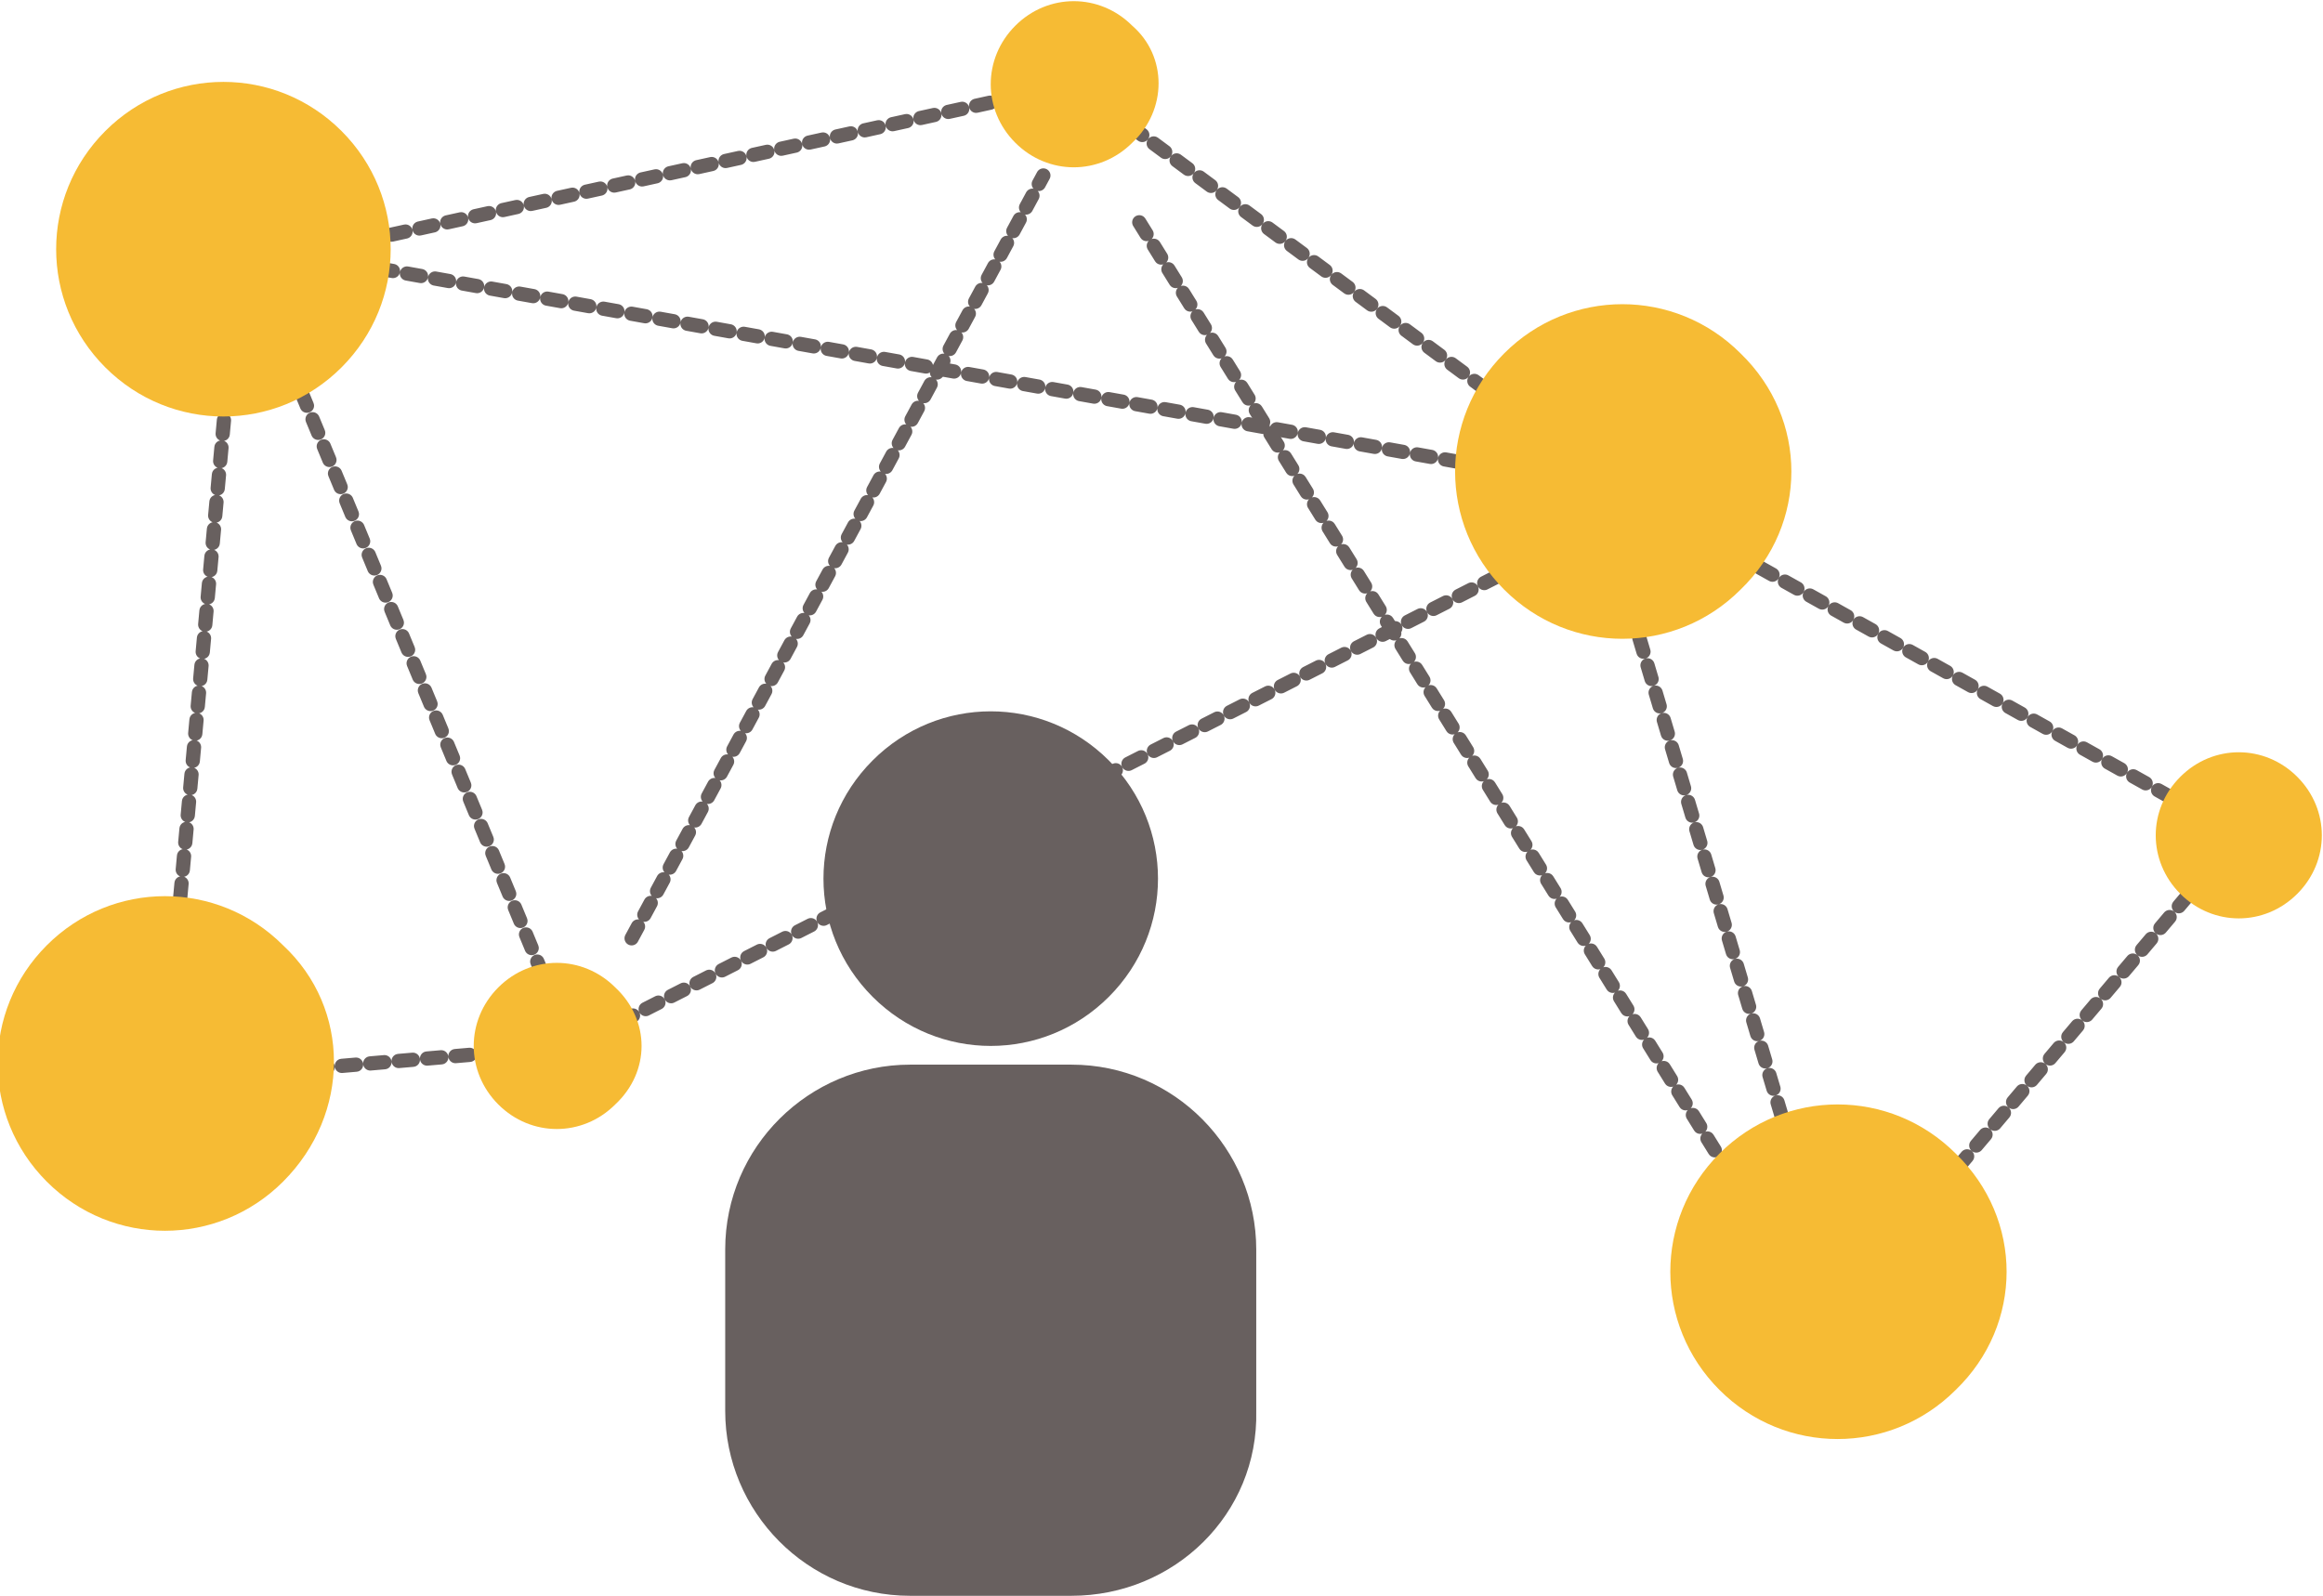
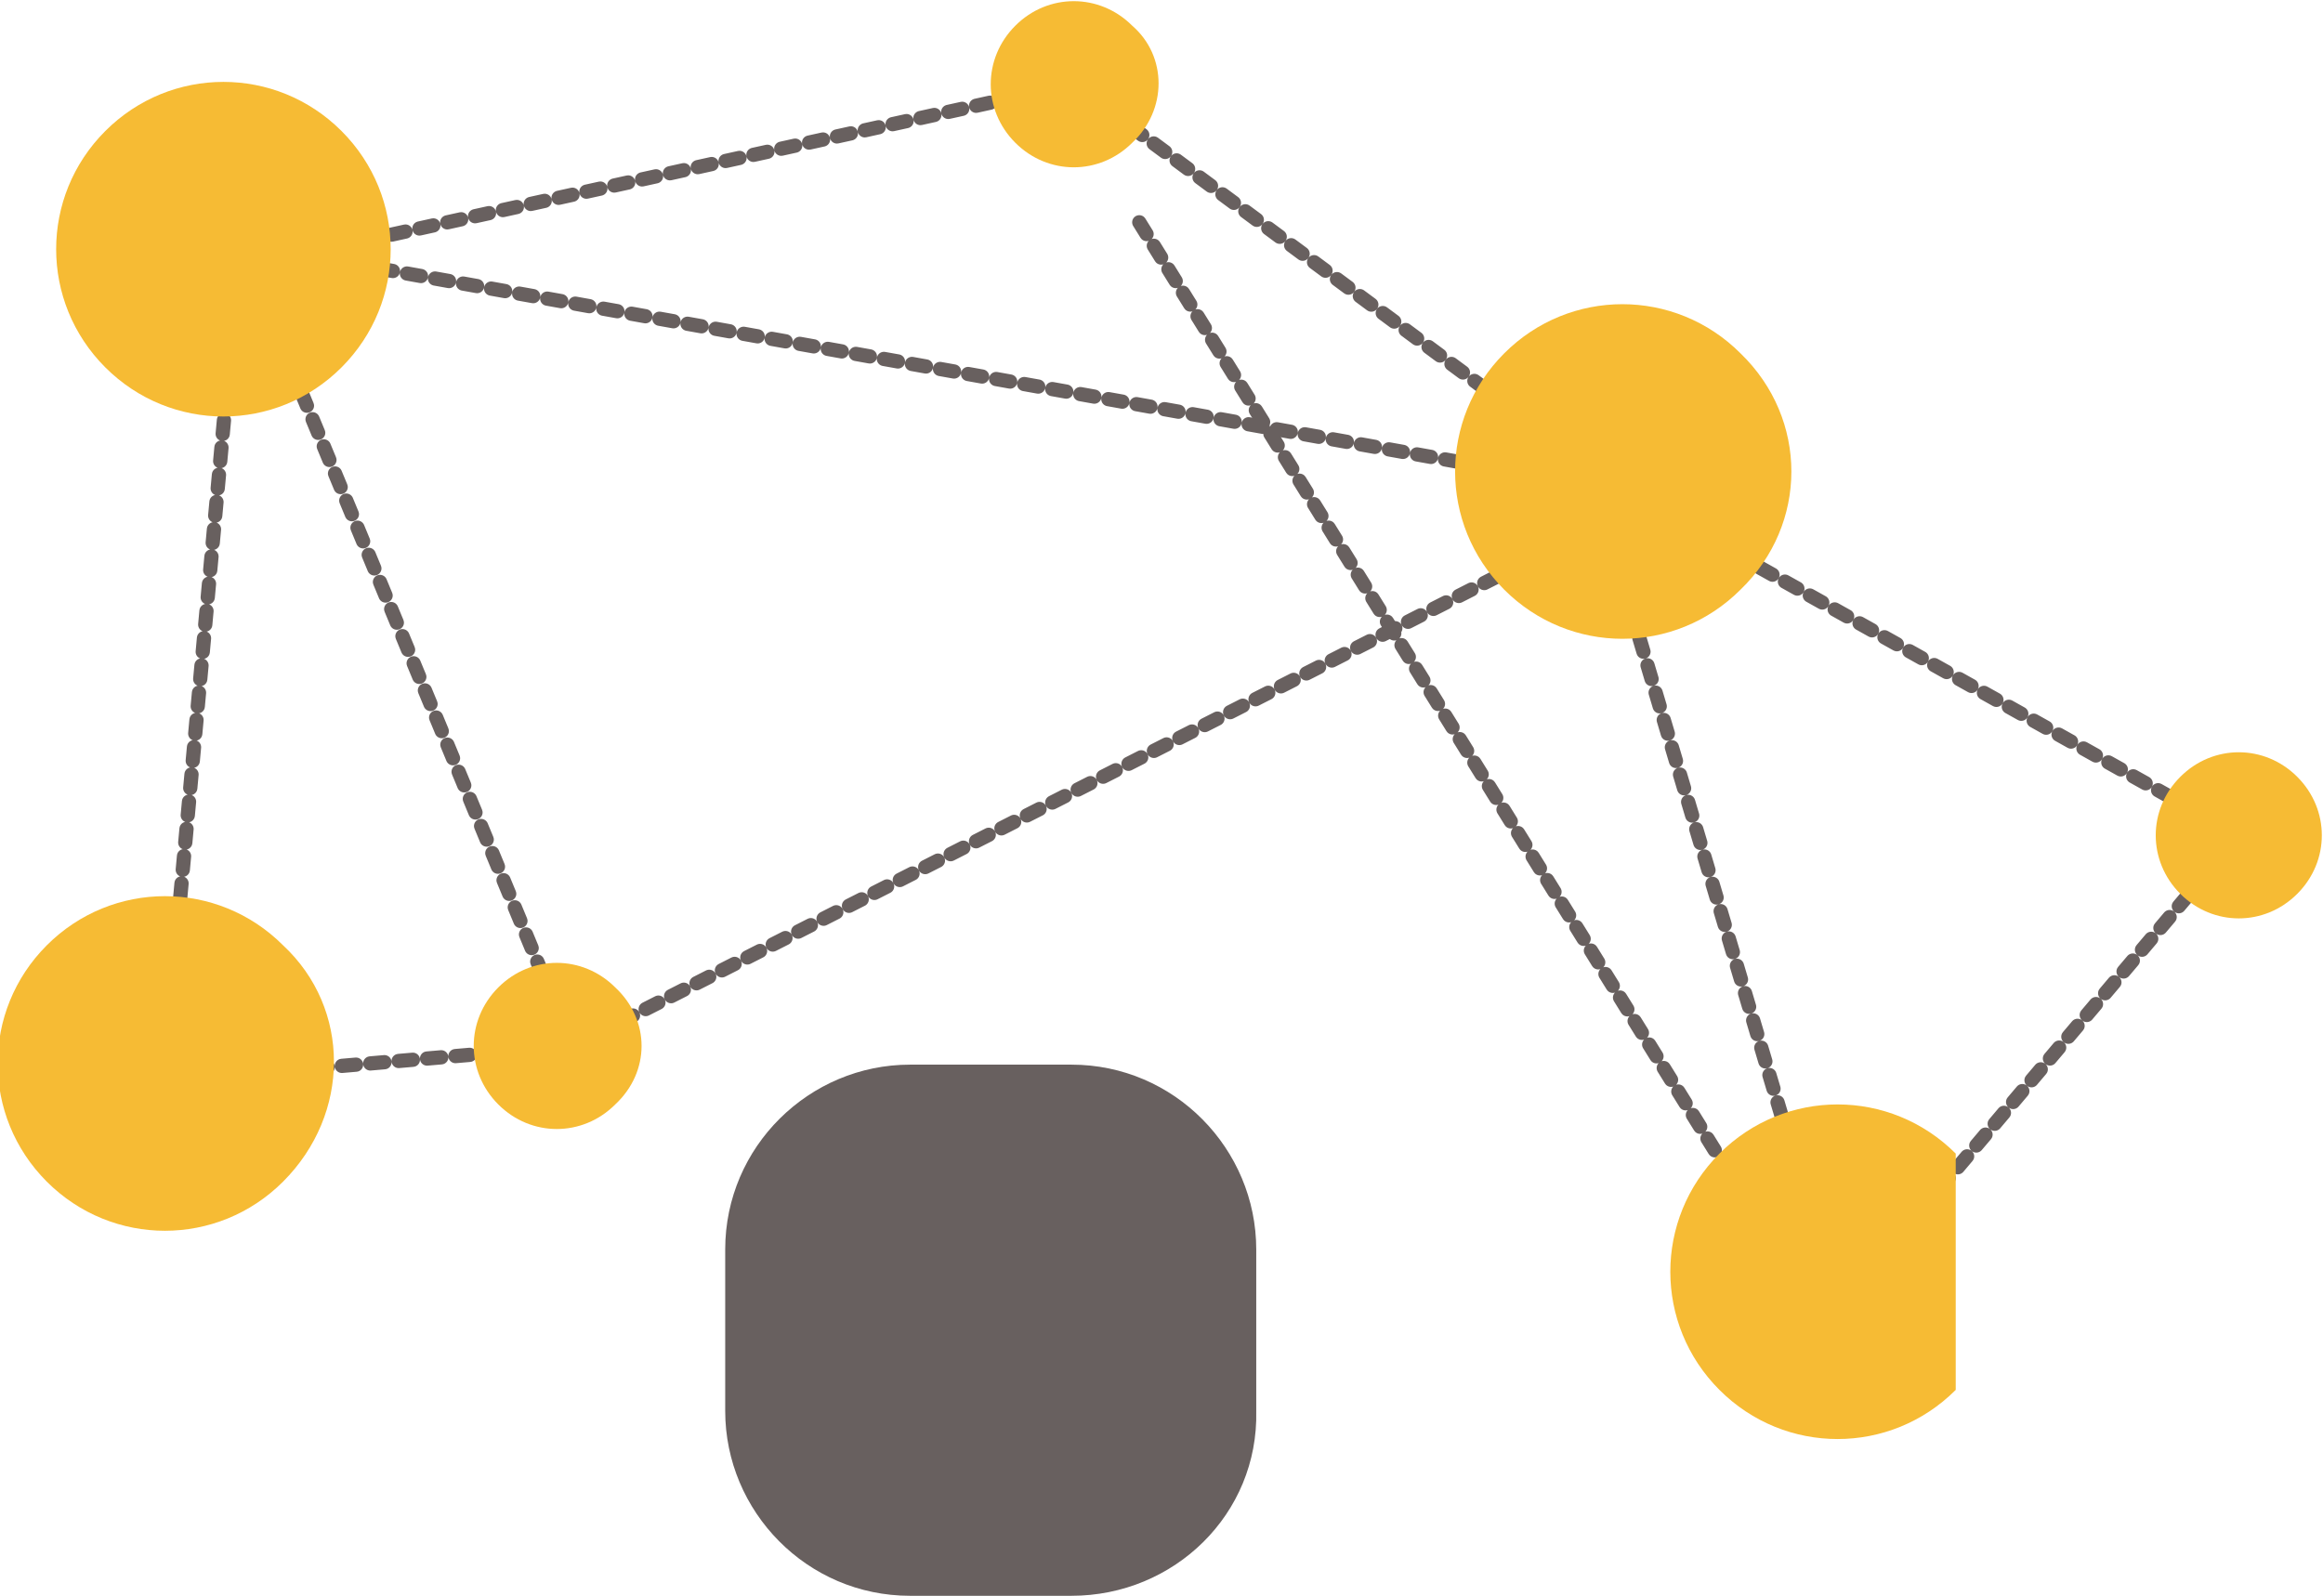
<svg xmlns="http://www.w3.org/2000/svg" width="163" height="112" viewBox="0 0 163 112" fill="none">
  <g id="Frame" clip-path="url(#clip0_734_494)">
    <g id="Group">
      <g id="Group_2">
        <path id="Vector" d="M11.655 73.407L11.819 72.586" stroke="#68605F" stroke-miterlimit="10" stroke-linecap="round" />
        <path id="Vector_2" d="M12.475 64.868L16.415 21.842" stroke="#68605F" stroke-miterlimit="10" stroke-linecap="round" stroke-dasharray="0.96 0.96" />
        <path id="Vector_3" d="M16.743 17.899V17.078L17.072 17.899" stroke="#68605F" stroke-miterlimit="10" stroke-linecap="round" />
        <path id="Vector_4" d="M20.355 25.619L38.247 68.81" stroke="#68605F" stroke-miterlimit="10" stroke-linecap="round" stroke-dasharray="1.03 1.03" />
        <path id="Vector_5" d="M39.888 72.586L40.217 73.407L40.709 72.75" stroke="#68605F" stroke-miterlimit="10" stroke-linecap="round" />
-         <path id="Vector_6" d="M44.32 65.853L73.21 12.316" stroke="#68605F" stroke-miterlimit="10" stroke-linecap="round" stroke-dasharray="0.94 0.94" />
        <path id="Vector_7" d="M75.016 8.868L75.344 8.211L75.837 8.868" stroke="#68605F" stroke-miterlimit="10" stroke-linecap="round" />
        <path id="Vector_8" d="M79.941 15.602L123.112 85.232" stroke="#68605F" stroke-miterlimit="10" stroke-linecap="round" stroke-dasharray="0.97 0.97" />
        <path id="Vector_9" d="M125.246 88.516L125.738 89.337" stroke="#68605F" stroke-miterlimit="10" stroke-linecap="round" />
      </g>
    </g>
    <path id="Vector_10" d="M15.758 19.05L75.344 5.912L113.919 34.487L157.091 58.628L129.021 91.801L112.606 36.622L40.217 73.408L11.655 75.871" stroke="#68605F" stroke-miterlimit="10" stroke-linecap="round" stroke-dasharray="1 1" />
    <path id="Vector_11" d="M16.743 17.08L113.919 34.488" stroke="#68605F" stroke-miterlimit="10" stroke-linecap="round" stroke-dasharray="1 1" />
    <path id="Vector_12" d="M23.966 25.783C19.37 30.381 11.983 30.381 7.387 25.783C2.791 21.185 2.791 13.795 7.387 9.197C11.983 4.598 19.37 4.598 23.966 9.197C28.562 13.795 28.562 21.185 23.966 25.783Z" fill="#F6BB34" />
    <path id="Vector_13" d="M122.127 41.385C117.531 45.983 110.144 45.983 105.548 41.385C100.952 36.787 100.952 29.396 105.548 24.798C110.144 20.2 117.531 20.2 122.127 24.798C126.887 29.396 126.887 36.787 122.127 41.385Z" fill="#F6BB34" />
-     <path id="Vector_14" d="M137.229 97.549C132.632 102.147 125.246 102.147 120.65 97.549C116.053 92.951 116.053 85.561 120.65 80.962C125.246 76.364 132.632 76.364 137.229 80.962C141.989 85.561 141.989 92.951 137.229 97.549Z" fill="#F6BB34" />
+     <path id="Vector_14" d="M137.229 97.549C132.632 102.147 125.246 102.147 120.65 97.549C116.053 92.951 116.053 85.561 120.65 80.962C125.246 76.364 132.632 76.364 137.229 80.962Z" fill="#F6BB34" />
    <path id="Vector_15" d="M19.862 82.932C15.266 87.53 7.879 87.53 3.283 82.932C-1.313 78.333 -1.313 70.943 3.283 66.345C7.879 61.747 15.266 61.747 19.862 66.345C24.622 70.779 24.622 78.169 19.862 82.932Z" fill="#F6BB34" />
    <path id="Vector_16" d="M43.171 77.514C40.873 79.813 37.262 79.813 34.964 77.514C32.666 75.215 32.666 71.602 34.964 69.302C37.262 67.003 40.873 67.003 43.171 69.302C45.633 71.602 45.633 75.215 43.171 77.514Z" fill="#F6BB34" />
    <path id="Vector_17" d="M79.448 10.018C77.15 12.317 73.539 12.317 71.241 10.018C68.943 7.718 68.943 4.105 71.241 1.806C73.539 -0.493 77.15 -0.493 79.448 1.806C81.91 3.941 81.91 7.718 79.448 10.018Z" fill="#F6BB34" />
    <path id="Vector_18" d="M161.194 62.732C158.896 65.031 155.285 65.031 152.987 62.732C150.689 60.433 150.689 56.82 152.987 54.521C155.285 52.222 158.896 52.222 161.194 54.521C163.492 56.82 163.492 60.433 161.194 62.732Z" fill="#F6BB34" />
-     <path id="Vector_19" d="M77.807 69.959C73.21 74.557 65.824 74.557 61.228 69.959C56.632 65.361 56.632 57.971 61.228 53.373C65.824 48.774 73.21 48.774 77.807 53.373C82.403 57.971 82.403 65.361 77.807 69.959Z" fill="#68605F" />
    <path id="Vector_20" d="M75.18 111.999H63.854C56.631 111.999 50.886 106.087 50.886 99.026V87.694C50.886 80.469 56.796 74.721 63.854 74.721H75.18C82.403 74.721 88.148 80.633 88.148 87.694V99.026C88.312 106.251 82.403 111.999 75.18 111.999Z" fill="#68605F" />
  </g>
  <defs>
    <clipPath id="clip0_734_494">
      <rect width="163" height="112" fill="white" />
    </clipPath>
  </defs>
</svg>